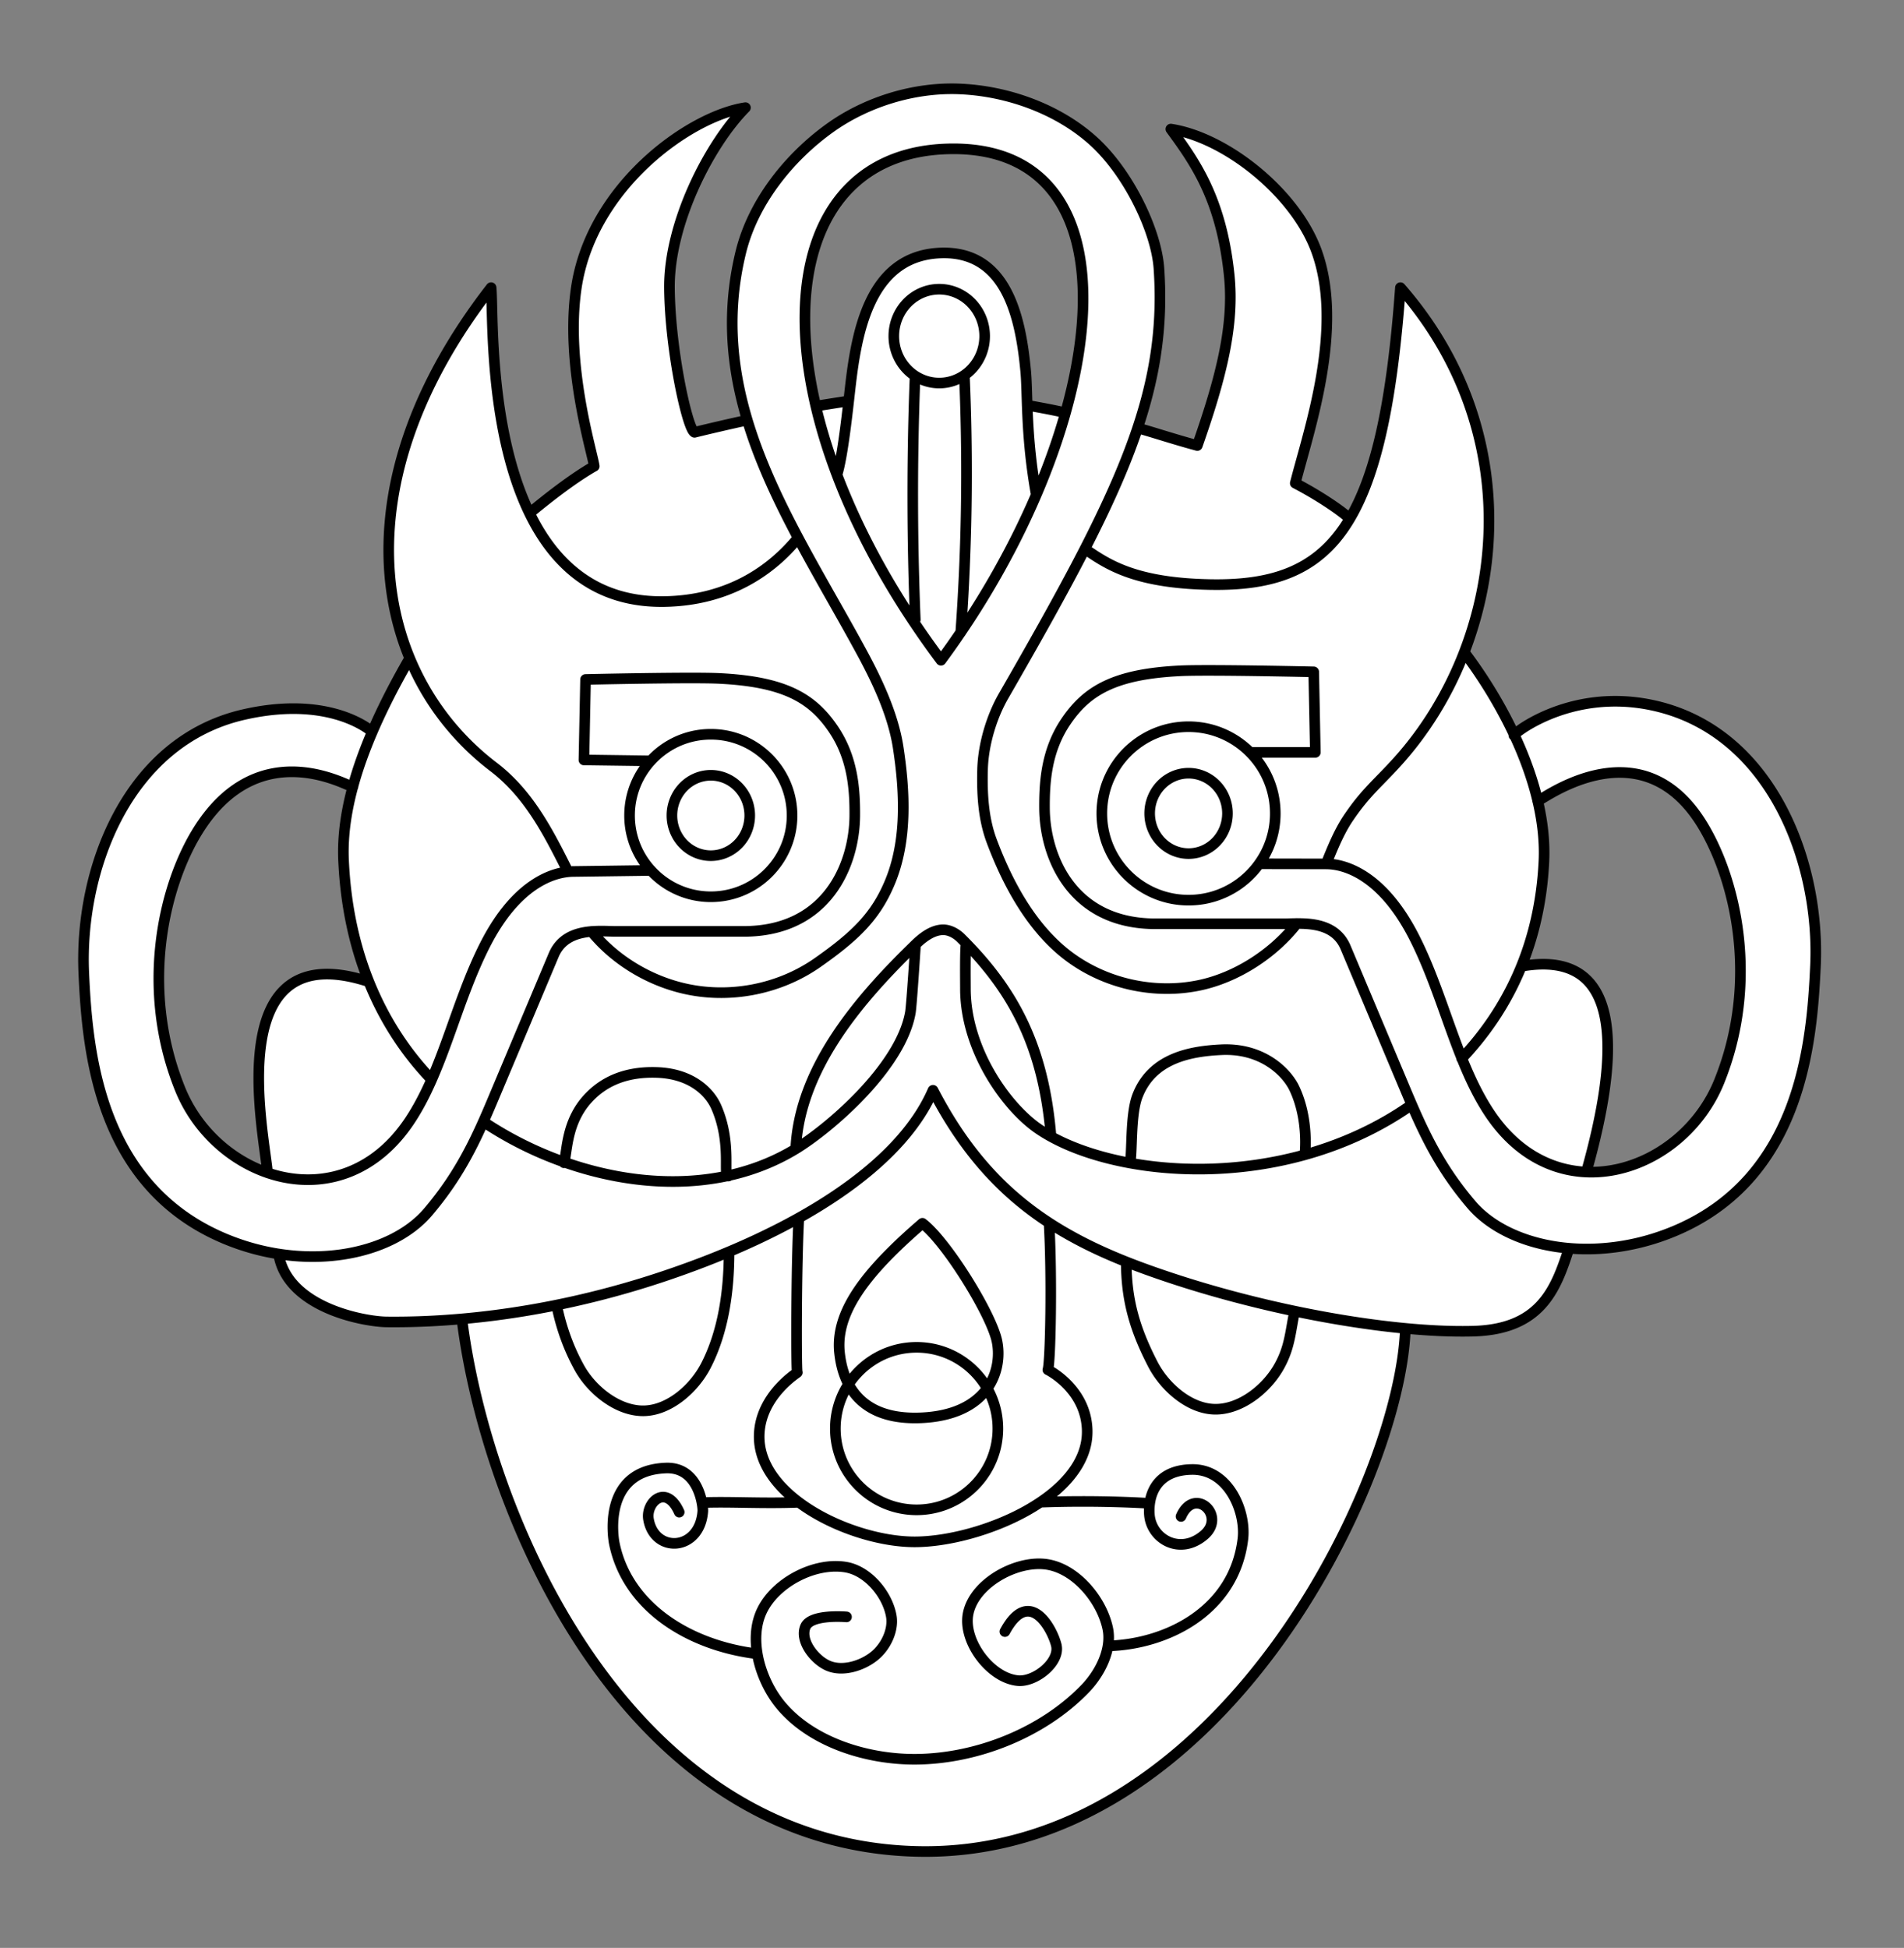
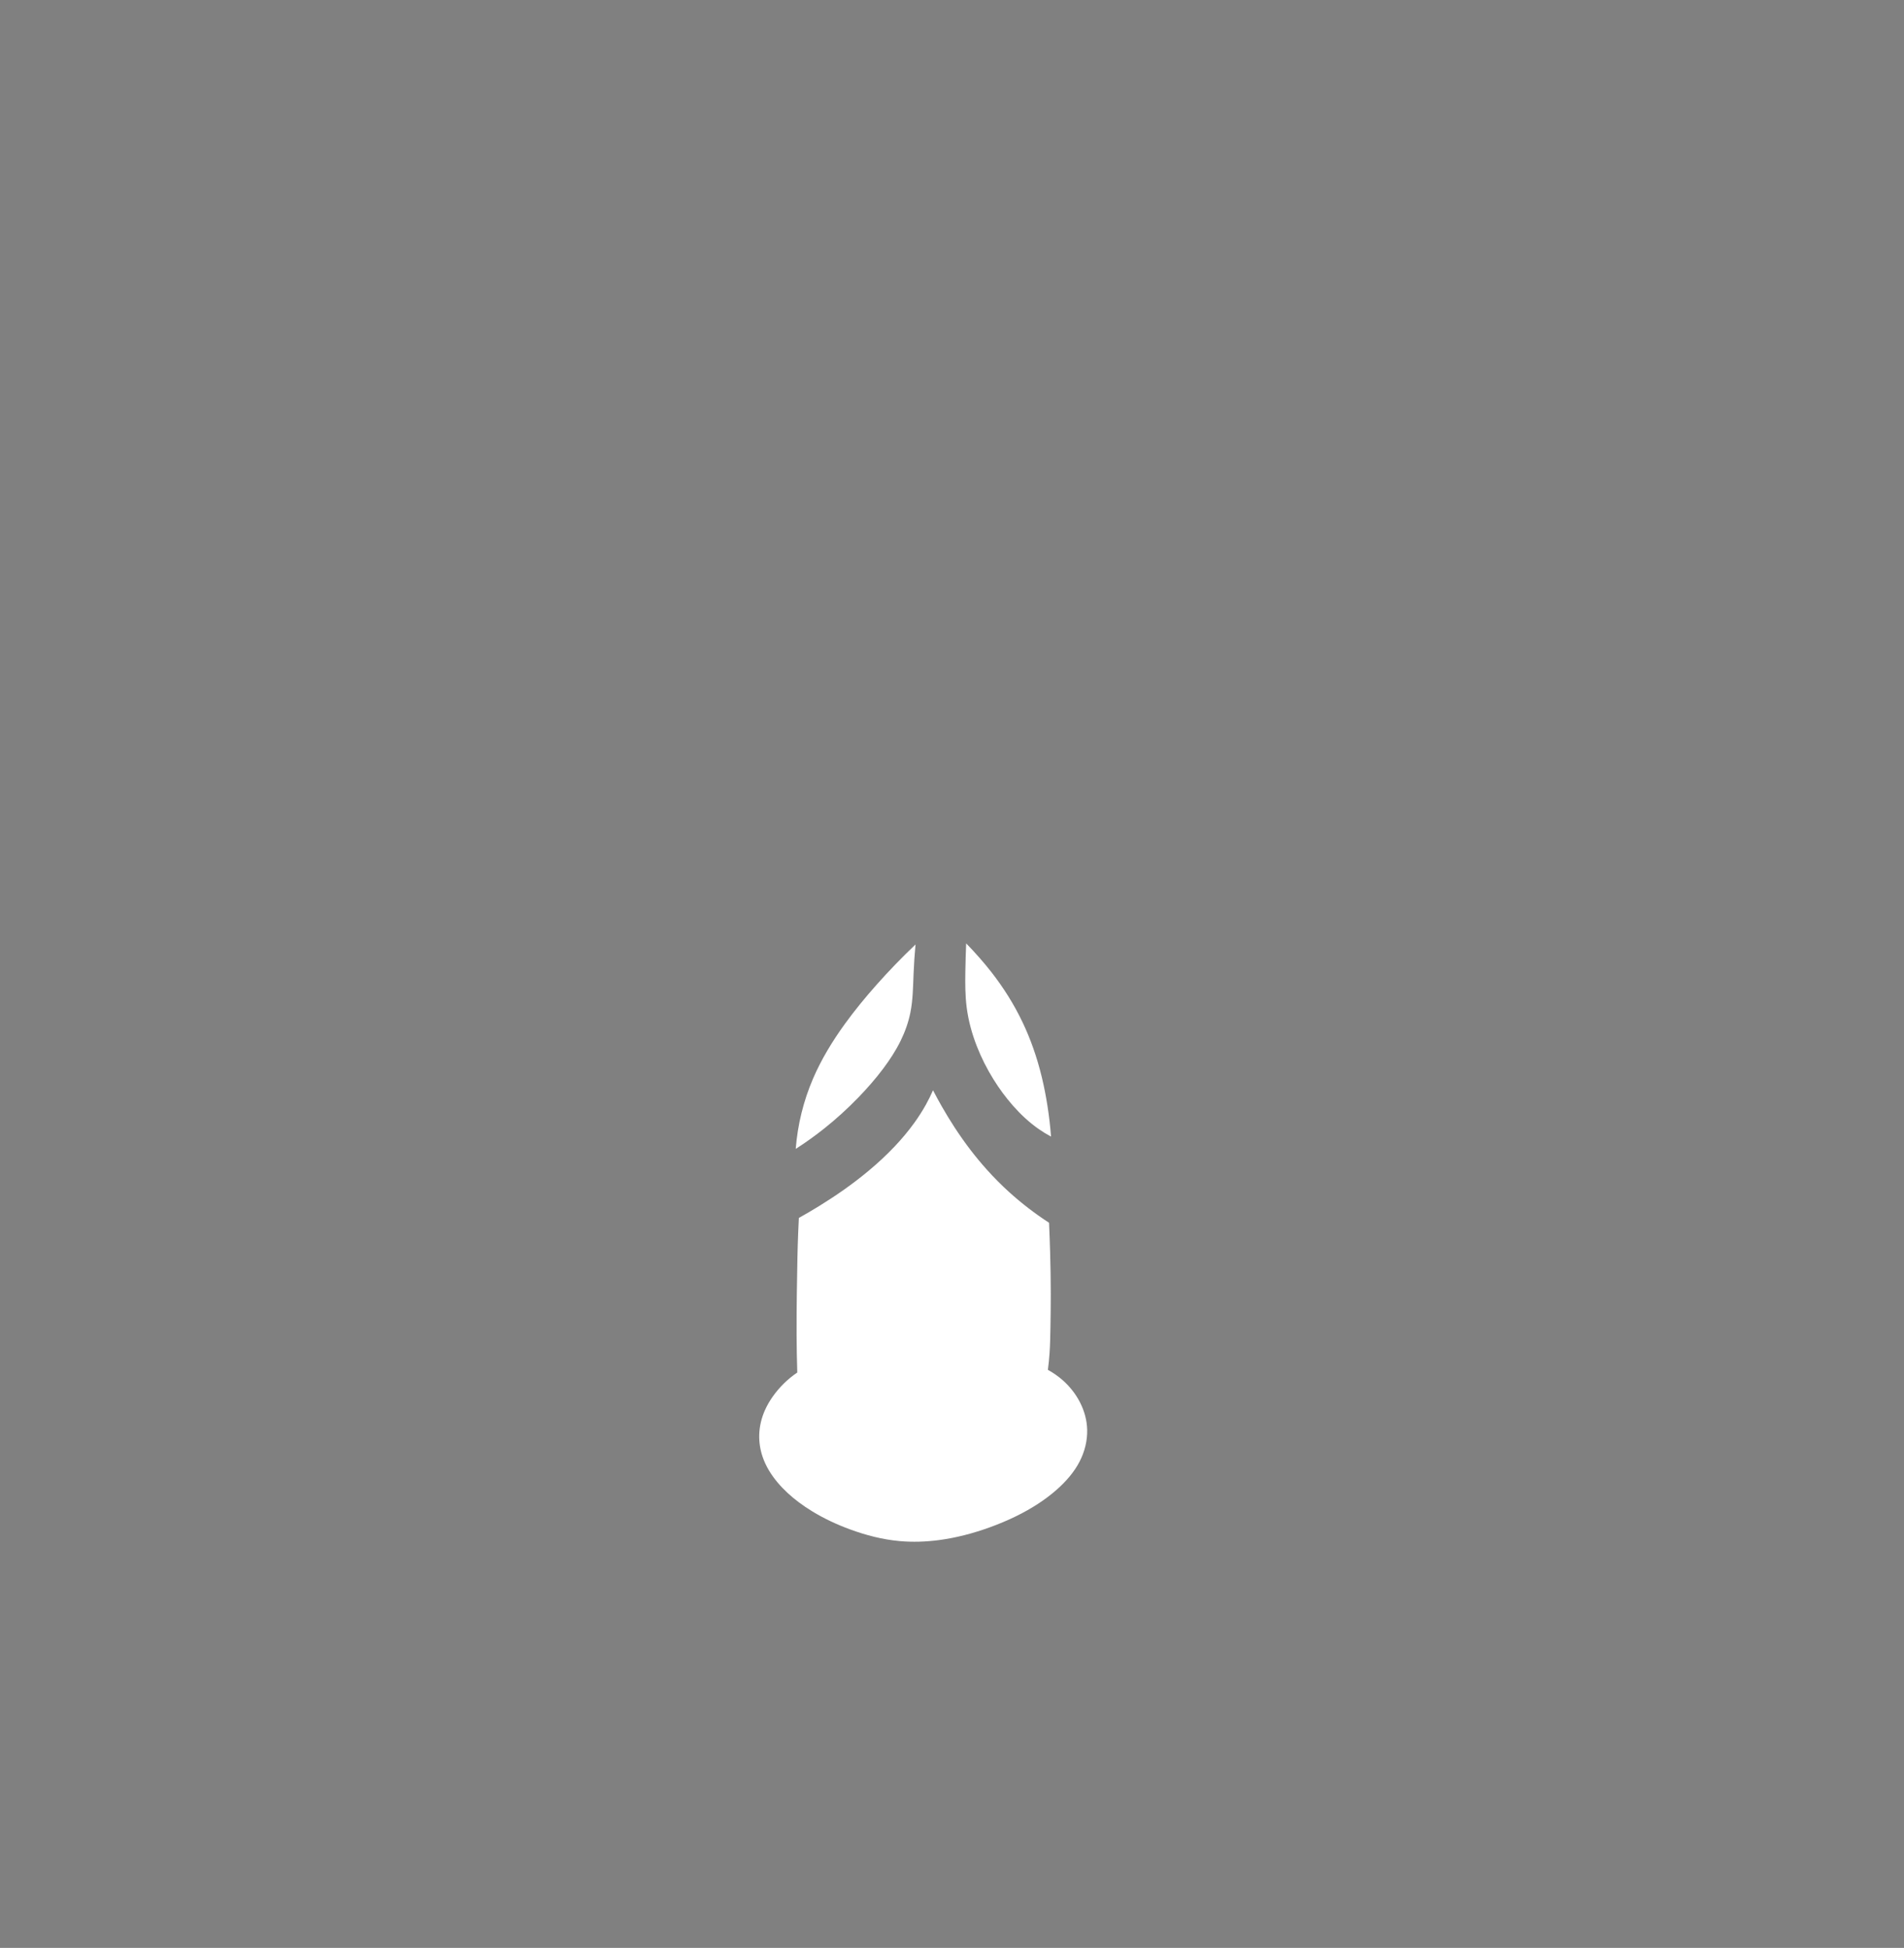
<svg xmlns="http://www.w3.org/2000/svg" xmlns:ns1="http://www.inkscape.org/namespaces/inkscape" xmlns:ns2="http://sodipodi.sourceforge.net/DTD/sodipodi-0.dtd" width="220.951mm" height="226.068mm" viewBox="0 0 220.951 226.068" version="1.1" id="svg2203" ns1:version="1.2 (dc2aedaf03, 2022-05-15)" ns2:docname="TRAITabstrait.svg">
  <rect x="0" y="0" width="220.951" height="226.068" fill="#808080" stroke="none" />
  <ns2:namedview id="namedview2205" pagecolor="#ffffff" bordercolor="#000000" borderopacity="0.25" ns1:showpageshadow="2" ns1:pageopacity="0.0" ns1:pagecheckerboard="0" ns1:deskcolor="#d1d1d1" ns1:document-units="mm" showgrid="false" ns1:lockguides="false" ns1:zoom="0.43666594" ns1:cx="185.49649" ns1:cy="282.8249" ns1:window-width="1920" ns1:window-height="1017" ns1:window-x="-8" ns1:window-y="-8" ns1:window-maximized="1" ns1:current-layer="layer1" />
  <defs id="defs2200">
    <ns1:path-effect effect="spiro" id="path-effect4089" is_visible="true" lpeversion="1" />
    <ns1:path-effect effect="spiro" id="path-effect4083" is_visible="true" lpeversion="1" />
    <ns1:path-effect effect="spiro" id="path-effect4011" is_visible="true" lpeversion="1" />
    <ns1:path-effect effect="spiro" id="path-effect3954" is_visible="true" lpeversion="1" />
    <ns1:path-effect effect="spiro" id="path-effect3806" is_visible="true" lpeversion="1" />
    <ns1:path-effect effect="spiro" id="path-effect3802" is_visible="true" lpeversion="1" />
    <ns1:path-effect effect="spiro" id="path-effect3798" is_visible="true" lpeversion="1" />
    <ns1:path-effect effect="spiro" id="path-effect3794" is_visible="true" lpeversion="1" />
    <ns1:path-effect effect="spiro" id="path-effect823" is_visible="true" lpeversion="1" />
    <ns1:path-effect effect="spiro" id="path-effect819" is_visible="true" lpeversion="1" />
    <ns1:path-effect effect="spiro" id="path-effect735" is_visible="true" lpeversion="1" />
    <ns1:path-effect effect="spiro" id="path-effect646" is_visible="true" lpeversion="1" />
    <ns1:path-effect effect="spiro" id="path-effect598" is_visible="true" lpeversion="1" />
    <ns1:path-effect effect="spiro" id="path-effect594" is_visible="true" lpeversion="1" />
    <ns1:path-effect effect="spiro" id="path-effect590" is_visible="true" lpeversion="1" />
    <ns1:path-effect effect="spiro" id="path-effect544" is_visible="true" lpeversion="1" />
    <ns1:path-effect effect="spiro" id="path-effect540" is_visible="true" lpeversion="1" />
    <ns1:path-effect effect="spiro" id="path-effect536" is_visible="true" lpeversion="1" />
    <ns1:path-effect effect="spiro" id="path-effect2346" is_visible="true" lpeversion="1" />
    <ns1:path-effect effect="spiro" id="path-effect544-0" is_visible="true" lpeversion="1" />
    <ns1:path-effect effect="spiro" id="path-effect598-1" is_visible="true" lpeversion="1" />
    <ns1:path-effect effect="spiro" id="path-effect536-4" is_visible="true" lpeversion="1" />
    <ns1:path-effect effect="spiro" id="path-effect819-9" is_visible="true" lpeversion="1" />
    <ns1:path-effect effect="spiro" id="path-effect823-0" is_visible="true" lpeversion="1" />
    <ns1:path-effect effect="spiro" id="path-effect536-9" is_visible="true" lpeversion="1" />
  </defs>
  <g ns1:label="Calque 1" ns1:groupmode="layer" id="layer1" transform="translate(-64.405,-88.395)">
-     <path id="path3672" style="fill:#ffffff;stroke:none;stroke-width:1.232;stroke-linecap:round;stroke-linejoin:round;paint-order:markers fill stroke;stop-color:#000000" d="m 174.662,98.705 -10e-4,0.003 c -4.897,0.042 -9.977,1.704 -13.935,4.541 -4.819,3.453 -8.963,8.693 -10.362,14.454 -1.682,6.925 -1.076,13.327 0.766,19.465 -0.003,-0.003 -10e-4,-0.007 -0.006,-0.011 -1.344,0.278 -4.695,1.053 -6.122,1.411 -0.815,-0.338 -2.854,-9.54 -2.91,-16.773 -0.059,-7.515 4.615,-16.65 8.817,-20.906 -6.454,0.968 -17.892,9.124 -19.629,20.932 -1.316,8.95 1.845,18.988 2.085,20.681 -2.573,1.458 -5.666,3.922 -7.514,5.454 v -0.001 c -4.819,-9.933 -4.193,-23.828 -4.457,-26.172 -12.356,15.91 -14.244,31.4 -9.436,43.004 h -0.011 c -1.568,2.718 -3.079,5.602 -4.341,8.544 0,0 -4.692,-4.332 -14.889,-2.013 -13.588,3.09 -19.126,18.077 -18.588,30.01 0.409,9.064 1.708,24.595 16.239,30.77 2.116,0.899 4.268,1.495 6.385,1.823 h -0.025 c 1.023,6.303 10.051,7.861 12.532,7.888 2.073,0.024 5.069,-0.035 8.747,-0.361 l -0.007,0.011 c 2.73,22.167 18.669,60.894 52.676,61.8 35.341,0.941 56.28,-43.21 56.811,-60.701 l -0.001,-0.011 c 2.848,0.271 5.498,0.394 7.816,0.337 7.834,-0.194 9.626,-4.75 11.18,-9.62 3.886,0.331 8.196,-0.273 12.36,-2.043 14.531,-6.174 15.828,-21.705 16.237,-30.77 0.538,-11.934 -5.058,-27.055 -18.646,-30.145 -9.282,-2.111 -15.842,2.807 -16.309,3.372 -1.713,-3.664 -3.829,-6.993 -5.8,-9.585 l -0.014,0.003 c 5.077,-13.128 3.917,-29.373 -7.397,-42.313 -0.953,13.139 -2.767,21.598 -5.891,26.846 -0.263,0.441 -0.643,0.765 -1.12,0.989 0.377,-0.334 0.738,-0.649 1.12,-0.989 -0.329,-0.468 -3.003,-2.425 -6.312,-4.153 1.537,-6.039 5.711,-18.005 2.463,-26.942 -2.464,-6.781 -10.544,-13.186 -16.903,-14.154 2.754,3.781 5.853,8.024 6.776,16.975 0.593,5.748 -0.891,11.722 -3.703,19.749 -2.856,-0.766 -5.493,-1.661 -6.927,-2.027 -0.003,0.003 -0.003,0.011 -0.007,0.014 2.123,-6.362 2.923,-12.14 2.479,-18.544 -0.302,-4.351 -3.527,-11.128 -7.677,-14.843 -4.144,-3.71 -10.018,-5.783 -15.576,-5.984 -0.324,-0.012 -0.65,-0.017 -0.977,-0.014 z m 0.063,6.957 c 0.55,-0.007 1.099,0.007 1.648,0.042 1.46,0.094 2.916,0.336 4.304,0.798 1.083,0.36 2.125,0.855 3.075,1.489 1.124,0.748 2.116,1.69 2.935,2.763 0.812,1.065 1.452,2.255 1.943,3.501 0.479,1.217 0.816,2.487 1.047,3.775 0.237,1.324 0.361,2.668 0.402,4.013 0.048,1.606 -0.024,3.214 -0.18,4.813 -0.147,1.487 -0.37,2.967 -0.652,4.434 -0.17,0.885 -0.363,1.766 -0.573,2.642 -0.191,0.794 -0.397,1.584 -0.619,2.37 -0.426,-0.095 -0.851,-0.191 -1.276,-0.287 -0.548,-0.124 -1.095,-0.248 -1.646,-0.354 -0.506,-0.098 -1.016,-0.182 -1.527,-0.249 -0.003,-1.322 -0.063,-2.643 -0.177,-3.961 -0.111,-1.275 -0.272,-2.545 -0.508,-3.803 -0.248,-1.323 -0.579,-2.634 -1.052,-3.894 -0.466,-1.241 -1.079,-2.445 -1.971,-3.426 -0.831,-0.914 -1.891,-1.613 -3.049,-2.044 -1.158,-0.431 -2.411,-0.595 -3.643,-0.505 -2.402,0.176 -4.718,1.352 -6.264,3.198 -0.877,1.047 -1.504,2.283 -1.993,3.557 -1.085,2.825 -1.525,5.852 -1.878,8.857 -0.06,0.511 -0.118,1.022 -0.174,1.534 l -3.817,0.605 h -0.001 c -0.222,-0.943 -0.417,-1.892 -0.586,-2.845 -0.153,-0.869 -0.283,-1.743 -0.387,-2.619 -0.117,-0.979 -0.202,-1.961 -0.249,-2.945 -0.068,-1.418 -0.059,-2.84 0.047,-4.255 0.096,-1.272 0.27,-2.539 0.542,-3.785 0.259,-1.188 0.608,-2.358 1.062,-3.485 0.419,-1.039 0.929,-2.042 1.538,-2.982 0.712,-1.099 1.56,-2.111 2.532,-2.988 0.967,-0.872 2.056,-1.609 3.222,-2.188 1.625,-0.808 3.393,-1.306 5.19,-1.564 0.907,-0.13 1.822,-0.2 2.739,-0.21 z m -76.326,72.311 c 1.295,0.017 2.581,0.24 3.829,0.586 1.069,0.296 2.114,0.682 3.119,1.152 -0.27,0.985 -0.494,1.982 -0.673,2.987 -0.131,0.737 -0.24,1.479 -0.31,2.225 -0.101,1.093 -0.125,2.192 -0.095,3.289 0.045,1.543 0.201,3.081 0.424,4.608 0.216,1.474 0.495,2.941 0.856,4.387 0.435,1.744 0.989,3.458 1.657,5.127 -0.869,-0.296 -1.761,-0.524 -2.665,-0.682 -1.154,-0.202 -2.341,-0.288 -3.499,-0.112 -1.213,0.184 -2.391,0.665 -3.331,1.453 -0.892,0.748 -1.547,1.749 -2.014,2.816 -0.568,1.296 -0.875,2.695 -1.054,4.099 -0.215,1.693 -0.248,3.405 -0.181,5.111 0.05,1.268 0.156,2.533 0.282,3.796 0.19,1.905 0.426,3.805 0.708,5.698 -1.497,-0.523 -2.92,-1.261 -4.21,-2.183 -0.93,-0.665 -1.791,-1.426 -2.572,-2.262 -0.677,-0.725 -1.296,-1.506 -1.836,-2.339 -0.598,-0.922 -1.098,-1.904 -1.525,-2.916 -0.449,-1.064 -0.818,-2.162 -1.134,-3.273 -0.322,-1.129 -0.591,-2.275 -0.799,-3.431 -0.308,-1.706 -0.482,-3.435 -0.529,-5.169 -0.05,-1.825 0.044,-3.654 0.272,-5.465 0.195,-1.549 0.49,-3.086 0.885,-4.597 0.438,-1.674 0.999,-3.316 1.699,-4.899 0.453,-1.023 0.965,-2.021 1.546,-2.977 0.698,-1.149 1.5,-2.238 2.43,-3.208 0.891,-0.929 1.902,-1.75 3.024,-2.381 0.812,-0.457 1.681,-0.814 2.581,-1.055 1.014,-0.272 2.066,-0.398 3.116,-0.384 z m 153.65,0.086 h 0.001 c 1.367,-0.031 2.738,0.179 4.008,0.68 1.382,0.545 2.619,1.424 3.666,2.477 1.499,1.508 2.611,3.36 3.508,5.288 1.018,2.187 1.776,4.492 2.297,6.846 0.468,2.114 0.744,4.269 0.819,6.433 0.085,2.45 -0.09,4.907 -0.496,7.325 -0.393,2.34 -1.004,4.652 -1.955,6.825 -0.8,1.829 -1.845,3.561 -3.173,5.051 -1.073,1.203 -2.327,2.243 -3.698,3.091 -1.151,0.712 -2.386,1.29 -3.678,1.69 -1.568,0.486 -3.217,0.708 -4.858,0.654 0.337,-1.181 0.649,-2.37 0.936,-3.564 0.343,-1.426 0.651,-2.86 0.905,-4.304 0.244,-1.393 0.439,-2.795 0.549,-4.204 0.094,-1.2 0.128,-2.407 0.061,-3.608 -0.069,-1.253 -0.247,-2.508 -0.649,-3.698 -0.408,-1.209 -1.063,-2.361 -2.03,-3.193 -0.704,-0.605 -1.557,-1.027 -2.455,-1.266 -0.658,-0.175 -1.338,-0.251 -2.018,-0.275 -0.949,-0.031 -1.903,0.047 -2.833,0.233 0.851,-2.151 1.508,-4.38 1.96,-6.648 0.362,-1.817 0.595,-3.66 0.654,-5.512 0.036,-1.128 0.011,-2.258 -0.095,-3.382 -0.115,-1.23 -0.323,-2.453 -0.621,-3.652 1.074,-0.697 2.202,-1.31 3.371,-1.83 1.424,-0.634 2.919,-1.132 4.464,-1.347 0.45,-0.063 0.904,-0.1 1.359,-0.111 z" ns2:nodetypes="cccccccccscccccccssscccccscccccccccccccccscscccccccssssssccccscsccssssssssscccssssssssssscccccccsccccscsccsssscccccscssccssssssscssssccccccscccscccscs" />
    <path id="path4085" style="font-variation-settings:normal;opacity:1;fill:#ffffff;fill-opacity:1;stroke:none;stroke-width:1.232;stroke-linecap:round;stroke-linejoin:round;stroke-miterlimit:4;stroke-dasharray:none;stroke-dashoffset:0;stroke-opacity:1;paint-order:markers fill stroke;stop-color:#000000;stop-opacity:1" d="m 176.524,197.878 c -0.045,1.095 -0.077,2.19 -0.095,3.286 -0.022,1.374 -0.021,2.752 0.151,4.115 0.196,1.558 0.615,3.084 1.187,4.546 0.519,1.328 1.165,2.606 1.916,3.817 0.672,1.084 1.429,2.116 2.272,3.073 0.894,1.014 1.887,1.946 2.996,2.719 0.456,0.318 0.932,0.609 1.424,0.87 -0.093,-1.192 -0.231,-2.381 -0.416,-3.563 -0.175,-1.124 -0.392,-2.242 -0.659,-3.347 -0.277,-1.144 -0.608,-2.273 -1.001,-3.382 -0.35,-0.988 -0.749,-1.961 -1.198,-2.909 -0.506,-1.069 -1.075,-2.107 -1.702,-3.11 -0.601,-0.961 -1.254,-1.889 -1.951,-2.782 -0.444,-0.568 -0.906,-1.122 -1.382,-1.664 -0.499,-0.57 -1.013,-1.127 -1.543,-1.669 z m -5.877,0.13 c -1.58,1.499 -3.094,3.066 -4.539,4.695 -1.291,1.456 -2.528,2.961 -3.668,4.537 -1.43,1.978 -2.711,4.075 -3.677,6.317 -1.115,2.59 -1.8,5.363 -2.016,8.174 1.138,-0.73 2.24,-1.518 3.298,-2.36 1.392,-1.108 2.709,-2.308 3.948,-3.585 1.033,-1.065 2.012,-2.183 2.902,-3.37 0.765,-1.021 1.467,-2.094 2.029,-3.24 0.506,-1.033 0.897,-2.125 1.124,-3.252 0.299,-1.482 0.311,-3.005 0.373,-4.516 0.047,-1.135 0.122,-2.268 0.226,-3.4 z m 2.03,16.921 c -0.249,0.572 -0.526,1.131 -0.829,1.676 -0.404,0.726 -0.855,1.426 -1.341,2.1 -0.694,0.962 -1.459,1.873 -2.274,2.735 -0.958,1.014 -1.984,1.961 -3.056,2.854 -0.921,0.767 -1.875,1.494 -2.854,2.185 -0.924,0.652 -1.871,1.273 -2.833,1.867 -0.783,0.483 -1.577,0.95 -2.381,1.397 -0.032,0.6 -0.059,1.2 -0.082,1.801 -0.037,0.945 -0.063,1.89 -0.084,2.835 -0.03,1.339 -0.051,2.677 -0.068,4.017 -0.021,1.673 -0.038,3.347 -0.028,5.02 0.009,1.423 0.034,2.846 0.079,4.269 -1.119,0.755 -2.097,1.716 -2.87,2.823 -0.345,0.493 -0.649,1.015 -0.892,1.566 -0.39,0.882 -0.621,1.836 -0.652,2.8 -0.028,0.869 0.105,1.743 0.382,2.567 0.374,1.112 1.006,2.126 1.762,3.023 0.723,0.857 1.56,1.614 2.458,2.286 0.496,0.371 1.011,0.717 1.539,1.04 1.39,0.85 2.875,1.54 4.404,2.102 1.847,0.679 3.77,1.175 5.73,1.353 1.524,0.139 3.063,0.086 4.579,-0.114 2,-0.264 3.962,-0.781 5.859,-1.466 1.083,-0.391 2.147,-0.836 3.179,-1.347 1.674,-0.828 3.269,-1.831 4.665,-3.07 1.047,-0.929 1.987,-1.999 2.626,-3.243 0.585,-1.138 0.908,-2.418 0.873,-3.698 -0.061,-2.21 -1.21,-4.315 -2.879,-5.765 -0.516,-0.448 -1.081,-0.841 -1.681,-1.168 0.087,-0.655 0.152,-1.312 0.196,-1.971 0.066,-0.973 0.083,-1.948 0.1,-2.923 0.02,-1.303 0.04,-2.606 0.039,-3.91 -0.001,-1.608 -0.03,-3.217 -0.075,-4.825 -0.034,-1.147 -0.074,-2.294 -0.125,-3.44 -0.832,-0.541 -1.641,-1.114 -2.427,-1.72 -0.756,-0.583 -1.489,-1.196 -2.197,-1.837 -0.908,-0.823 -1.772,-1.693 -2.591,-2.605 -0.666,-0.742 -1.303,-1.512 -1.909,-2.304 -0.648,-0.847 -1.262,-1.719 -1.844,-2.612 -0.517,-0.793 -1.009,-1.603 -1.478,-2.425 -0.353,-0.618 -0.692,-1.243 -1.019,-1.874 z" />
-     <path id="path7563" style="font-variation-settings:normal;opacity:1;fill:none;fill-opacity:1;stroke:#000000;stroke-width:1.232;stroke-linecap:round;stroke-linejoin:round;stroke-miterlimit:4;stroke-dasharray:none;stroke-dashoffset:0;stroke-opacity:1;paint-order:markers fill stroke;stop-color:#000000;stop-opacity:1" d="m 195.103,234.843 c 0.007,4.58 1.069,7.955 3.067,11.844 1.355,2.638 4.212,5.188 7.176,5.257 3,0.07 6.047,-2.352 7.505,-4.975 1.222,-2.199 1.276,-3.864 1.79,-6.411 m 1.184,-18.145 c 0,0 0.525,-4.024 -1.218,-7.71 -0.856,-1.808 -3.637,-4.719 -8.497,-4.479 -3.451,0.171 -8.016,0.904 -9.719,5.392 -0.857,2.259 -0.557,6.932 -0.879,7.753 m -46.502,10.386 c -0.009,4.58 -0.683,9.227 -2.681,13.116 -1.355,2.638 -4.212,5.188 -7.176,5.257 -3,0.07 -6.047,-2.352 -7.505,-4.975 -1.222,-2.199 -2.117,-4.657 -2.631,-7.205 m 0.836,-16.609 c 0.398,-1.335 0.243,-4.649 2.729,-7.398 1.77,-1.957 4.327,-3.21 8.066,-3.079 4.023,0.14 6.119,2.29 6.869,3.996 1.893,4.309 0.704,8.209 1.432,8.019 m 26.946,-63.086 c 0.396,-5.488 0.616,-10.989 0.66,-16.491 0.035,-4.454 -0.045,-8.909 -0.24,-13.358 m -5.695,28.368 c -0.191,-4.675 -0.29,-9.354 -0.295,-14.033 -0.006,-4.755 0.084,-9.51 0.27,-14.261 m 72.252,49.299 c -0.339,0.624 11.697,-9.366 19.115,2.806 3.89,6.382 6.633,18.222 1.938,29.81 -4.293,10.595 -18.834,15.42 -26.661,3.62 -3.822,-5.762 -5.291,-13.612 -8.695,-20.331 -3.653,-7.211 -7.978,-8.557 -10.246,-8.561 l -7.775,-0.014 m -1.037,-12.932 7.558,-0.003 -0.189,-9.342 c 0,0 -12.242,-0.28 -15.5,-0.12 -7.64,0.374 -10.825,2.304 -13.246,5.868 -2.239,3.295 -2.518,6.895 -2.496,10.077 0.037,5.559 3.126,13.413 12.895,13.413 h 14.816 c 1.944,0 5.853,-0.525 7.231,2.752 l 6.961,16.551 c 1.988,4.727 3.843,8.834 7.627,13.276 4.383,5.146 14.411,6.982 23.702,3.034 14.531,-6.174 15.829,-21.705 16.237,-30.77 0.538,-11.934 -5.057,-27.056 -18.645,-30.146 -10.197,-2.319 -17.133,3.862 -16.285,3.415 m -59.95,80.473 c 0,0.706 -0.078,1.395 -0.225,2.057 -0.939,4.218 -4.703,7.372 -9.204,7.372 -3.352,0 -6.295,-1.749 -7.967,-4.383 -0.926,-1.459 -1.462,-3.19 -1.462,-5.046 0,-0.773 0.093,-1.524 0.268,-2.243 1.006,-4.125 4.726,-7.187 9.161,-7.187 3.697,0 6.897,2.127 8.442,5.225 0.632,1.266 0.987,2.694 0.987,4.204 z m -74.841,-74.523 c 0.339,0.624 -10.691,-6.843 -18.11,5.329 -3.89,6.382 -6.633,18.222 -1.938,29.81 4.293,10.595 18.834,15.42 26.661,3.62 3.822,-5.762 5.291,-13.612 8.695,-20.331 3.653,-7.211 7.978,-8.53 10.246,-8.561 l 9.036,-0.12 m 56.47,-51.341 c 1.434,0.366 4.072,1.259 6.928,2.025 2.812,-8.026 4.294,-14 3.702,-19.748 -0.923,-8.951 -4.021,-13.195 -6.775,-16.976 6.359,0.968 14.438,7.373 16.903,14.155 3.248,8.938 -0.928,20.902 -2.464,26.941 3.308,1.728 5.984,3.685 6.313,4.153 m -2.73,40.032 c 0.718,-1.807 1.52,-3.752 2.551,-5.286 2.032,-3.023 3.444,-4.044 5.776,-6.635 12.303,-13.674 15.668,-37.371 0.292,-54.955 -2.03,27.982 -7.962,34.736 -22.145,34.456 -8.492,-0.168 -11.701,-2.248 -14.221,-3.967 m -5.89,-6.445 c -1.231,-6.825 -0.978,-11.677 -1.232,-14.378 -0.598,-6.374 -2.282,-14.208 -10.224,-13.672 -7.938,0.536 -9.412,9.279 -10.136,15.612 -0.275,2.402 -0.851,7.932 -1.536,10.109 m -4.51,7.316 c -3.164,3.897 -8.185,7.274 -15.511,7.399 -21.538,0.368 -19.696,-32.694 -20.116,-36.431 -17.722,22.819 -13.927,44.785 0.305,55.641 4.164,3.176 6.439,7.79 8.632,12.148 m 2.716,6.924 c 2.649,3.254 6.487,5.599 10.565,6.585 5.323,1.287 11.177,0.179 15.662,-2.964 4.484,-3.143 6.761,-5.433 8.377,-9.272 2.036,-4.835 1.776,-10.522 0.981,-15.708 -0.601,-3.919 -2.538,-7.921 -4.264,-11.103 -8.064,-14.87 -18.224,-28.955 -14.004,-46.336 1.399,-5.761 5.544,-11.001 10.363,-14.454 4.222,-3.026 9.72,-4.714 14.911,-4.527 5.558,0.2 11.432,2.275 15.576,5.984 4.15,3.715 7.376,10.492 7.678,14.843 1.032,14.871 -4.634,26.358 -18.044,49.652 -1.283,2.228 -2.341,5.448 -2.422,8.508 -0.075,2.828 0.081,5.684 1.058,8.295 1.881,5.027 4.7,10.205 8.95,13.387 4.25,3.182 9.884,4.443 15.085,3.376 4.354,-0.893 8.655,-3.679 11.384,-7.188 M 174.318,105.677 c -21.623,0.665 -22.151,30.708 -0.716,59.345 19.317,-26.171 24.235,-60.069 0.716,-59.345 z m -34.401,71.019 -7.75,-0.104 0.189,-9.342 c 0,0 12.242,-0.28 15.5,-0.12 7.64,0.374 10.825,2.304 13.246,5.868 2.239,3.295 2.518,6.895 2.496,10.077 -0.037,5.559 -3.125,13.413 -12.895,13.413 h -14.816 c -1.944,0 -5.853,-0.525 -7.231,2.752 l -6.961,16.551 c -1.988,4.727 -3.843,8.834 -7.627,13.276 -4.383,5.146 -14.411,6.982 -23.702,3.034 -14.531,-6.174 -15.829,-21.705 -16.237,-30.77 -0.538,-11.934 5,-26.921 18.588,-30.011 10.197,-2.319 14.888,2.013 14.888,2.013 m 38.256,89.451 c 3.412,-0.131 6.886,0.133 11.25,-0.035 m 28.024,-0.011 c 6.931,-0.267 12.689,0.134 12.689,0.134 m 14.572,-80.073 c 0,1.396 -0.284,2.726 -0.798,3.935 -1.532,3.603 -5.104,6.13 -9.266,6.13 -4.095,0 -7.62,-2.446 -9.191,-5.957 -0.561,-1.254 -0.874,-2.644 -0.874,-4.107 0,-0.924 0.125,-1.818 0.357,-2.668 1.169,-4.264 5.072,-7.397 9.707,-7.397 4.624,0 8.52,3.119 9.699,7.368 0.238,0.858 0.365,1.763 0.365,2.697 z m -56.075,0.242 c 0,0.706 -0.078,1.395 -0.225,2.057 -0.939,4.218 -4.703,7.372 -9.204,7.372 -3.352,0 -6.295,-1.749 -7.967,-4.383 -0.926,-1.459 -1.462,-3.19 -1.462,-5.046 0,-0.773 0.093,-1.524 0.268,-2.243 1.006,-4.125 4.726,-7.186 9.161,-7.186 3.697,0 6.897,2.127 8.442,5.225 0.632,1.266 0.987,2.694 0.987,4.204 z m 24.698,94.708 c 2.816,-5.214 5.456,-0.433 5.961,1.557 0.496,1.957 -2.411,4.308 -4.423,4.138 -3.197,-0.271 -6.366,-4.503 -5.823,-7.665 0.602,-3.507 5.386,-6.243 8.924,-5.859 3.46,0.375 6.578,4.062 7.297,7.467 0.512,2.428 -0.886,5.185 -2.607,6.972 -4.923,5.113 -12.551,8.153 -19.648,8.208 -5.632,0.043 -12.09,-1.941 -15.69,-6.273 -2.383,-2.868 -3.799,-7.614 -2.18,-10.973 1.591,-3.301 6.159,-5.676 9.768,-5.042 2.531,0.445 4.781,3.13 5.235,5.659 0.292,1.629 -0.622,3.53 -1.893,4.59 -1.432,1.194 -3.767,1.927 -5.47,1.168 -1.586,-0.707 -3.285,-2.921 -2.597,-4.516 0.647,-1.499 4.765,-1.135 4.765,-1.135 m -10.35,4.288 c -7.952,-0.965 -15.128,-5.461 -16.605,-12.868 -0.095,-0.478 -1.456,-8.433 6.007,-8.695 3.858,-0.136 4.311,4.478 4.274,5.002 -0.335,4.691 -5.644,4.938 -6.306,0.926 -0.318,-1.929 2.042,-4.199 3.566,-0.812 m 49.758,15.524 c 6.683,-0.159 14.644,-3.973 15.655,-12.404 0.377,-3.144 -1.628,-8.124 -5.91,-8.066 -4.205,0.056 -5.1,3.046 -4.941,5.23 0.207,2.842 3.567,4.789 6.373,2.36 2.581,-2.234 -1.146,-5.707 -2.701,-2.144 M 183.604,135.412 c 0.936,0.202 2.353,0.41 4.449,0.89 m 46.272,27.79 c 4.461,5.866 9.673,15.49 9.244,24.286 -0.47,9.642 -4.172,17.202 -9.543,22.864 m -5.794,5.359 c -14.787,10.418 -34.851,8.558 -43.281,2.833 -3.765,-2.557 -8.535,-9.254 -8.514,-16.353 0.001,-0.701 -0.05,-4.57 0.086,-5.204 m -5.876,0.129 c 0,0 -0.447,7.06 -0.6,7.917 -1.131,6.364 -9.392,13.426 -13.3,15.808 -11.112,6.772 -26.083,3.682 -36.251,-3.16 m 42.398,-83.645 c -1.11,0.179 -1.576,0.241 -3.817,0.604 m -7.953,1.627 c -1.344,0.278 -4.694,1.053 -6.121,1.412 -0.815,-0.338 -2.854,-9.541 -2.91,-16.775 -0.059,-7.515 4.615,-16.65 8.817,-20.905 -6.454,0.968 -17.893,9.124 -19.63,20.932 -1.317,8.95 1.846,18.988 2.085,20.681 -2.573,1.458 -5.666,3.922 -7.514,5.454 m -13.902,16.832 c -4.213,7.302 -8.013,15.792 -7.677,23.423 0.465,10.543 4.193,19.197 10.228,25.479 m 3.505,27.77 c 2.73,22.167 18.668,60.895 52.675,61.8 35.341,0.941 56.28,-43.21 56.81,-60.701 m -48.82,-115.154 a 5.271,5.445 0 0 1 -5.271,5.445 5.271,5.445 0 0 1 -5.271,-5.445 5.271,5.445 0 0 1 5.271,-5.445 5.271,5.445 0 0 1 5.271,5.445 z m 28.178,55.39 a 4.515,4.664 0 0 1 -4.515,4.664 4.515,4.664 0 0 1 -4.515,-4.664 4.515,4.664 0 0 1 4.515,-4.664 4.515,4.664 0 0 1 4.515,4.664 z m -55.439,0.242 a 4.515,4.664 0 0 1 -4.515,4.664 4.515,4.664 0 0 1 -4.515,-4.664 4.515,4.664 0 0 1 4.515,-4.664 4.515,4.664 0 0 1 4.515,4.664 z M 107.207,202.331 C 89.968,196.692 95.019,219.632 95.453,224.509 m 1.277,9.412 c 1.023,6.303 10.05,7.862 12.532,7.889 5.506,0.059 17.338,-0.359 31.941,-5.218 15.538,-5.171 27.614,-12.738 31.473,-21.664 5.965,11.494 13.701,16.807 24.803,20.81 12.838,4.629 28.129,7.391 37.823,7.15 7.835,-0.194 9.626,-4.751 11.18,-9.622 m -66.375,10.823 c 0.071,0.355 0.115,0.73 0.129,1.118 0.116,3.271 -1.949,7.413 -8.905,7.733 -6.147,0.282 -8.993,-2.811 -9.503,-7.543 -0.502,-4.659 2.941,-9.273 9.622,-15.032 2.816,2.159 8.037,10.608 8.657,13.725 z m 68.383,-19.672 c 3.946,-13.973 4.354,-25.97 -7.535,-23.879 m -54.814,29.767 c 0.365,6.139 0.173,16.162 -0.135,17.067 0.058,0.017 4.389,2.187 4.561,6.932 0.283,7.796 -12.48,13.023 -20.006,13.032 -7.154,0.011 -18.317,-5.157 -18.052,-12.465 0.169,-4.65 4.618,-7.258 4.415,-7.19 -0.131,-0.335 -0.119,-12.685 0.185,-17.941 m -0.362,-8.011 c 0.441,-9.328 7.319,-17.345 13.9,-23.725 0.851,-0.825 1.938,-1.654 3.122,-1.701 0.781,-0.031 1.587,0.404 2.142,0.954 5.986,5.944 9.592,12.393 10.464,23.044" />
  </g>
</svg>